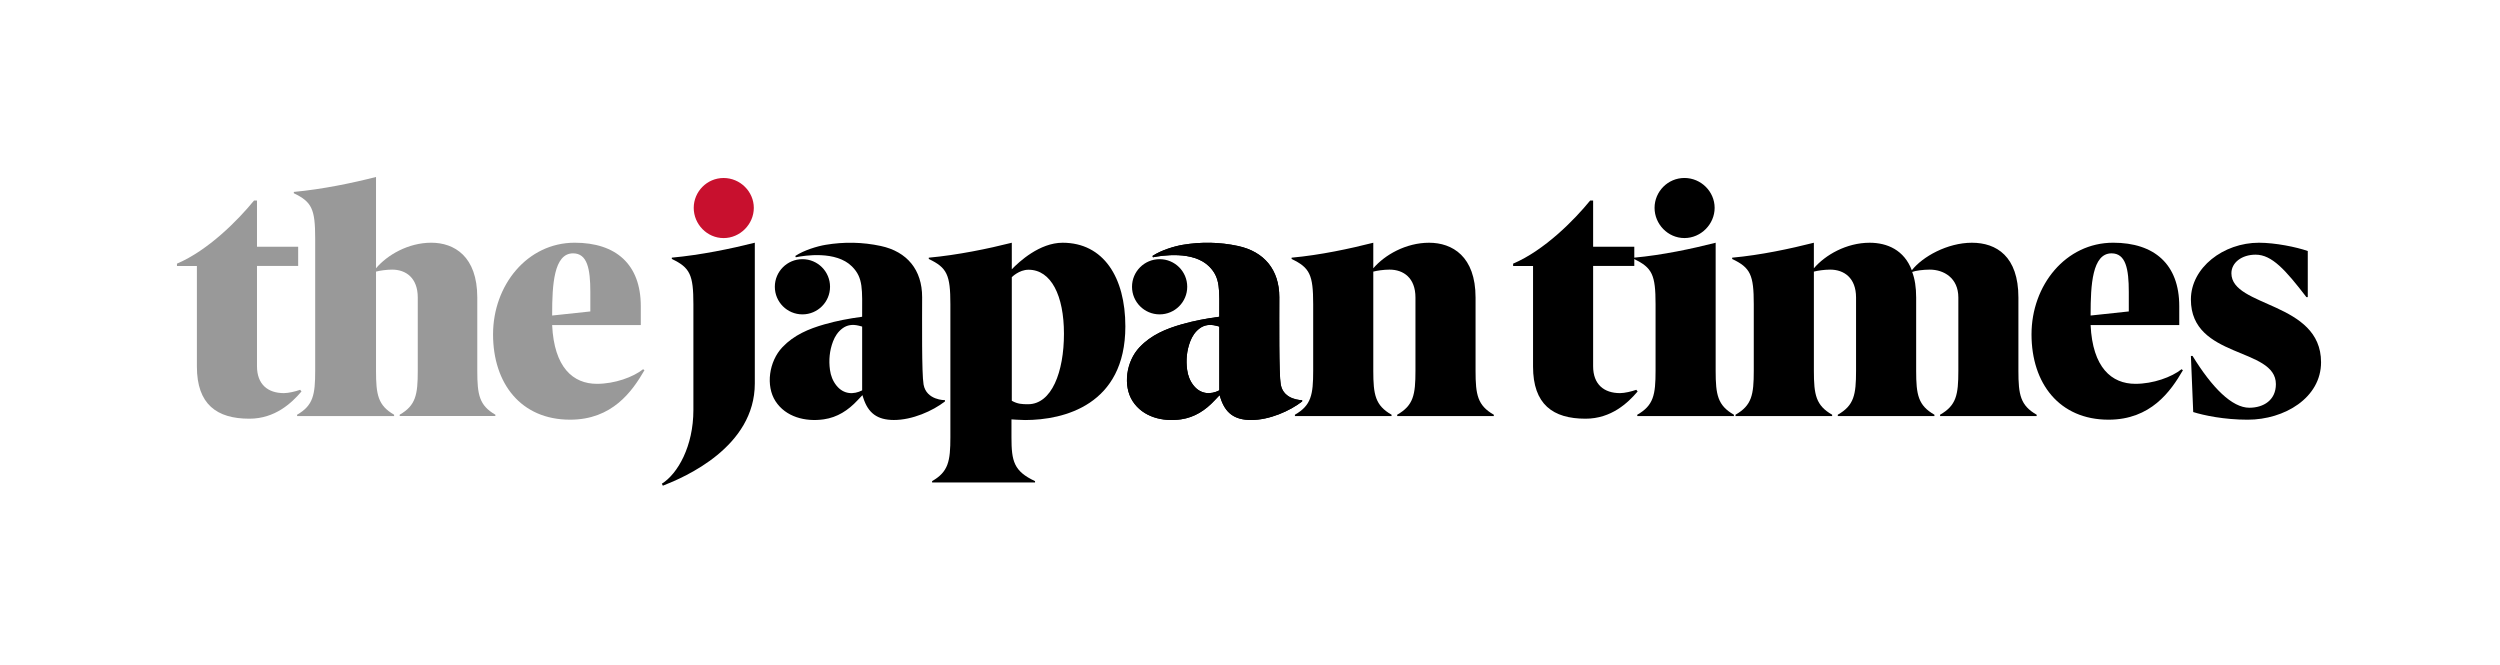
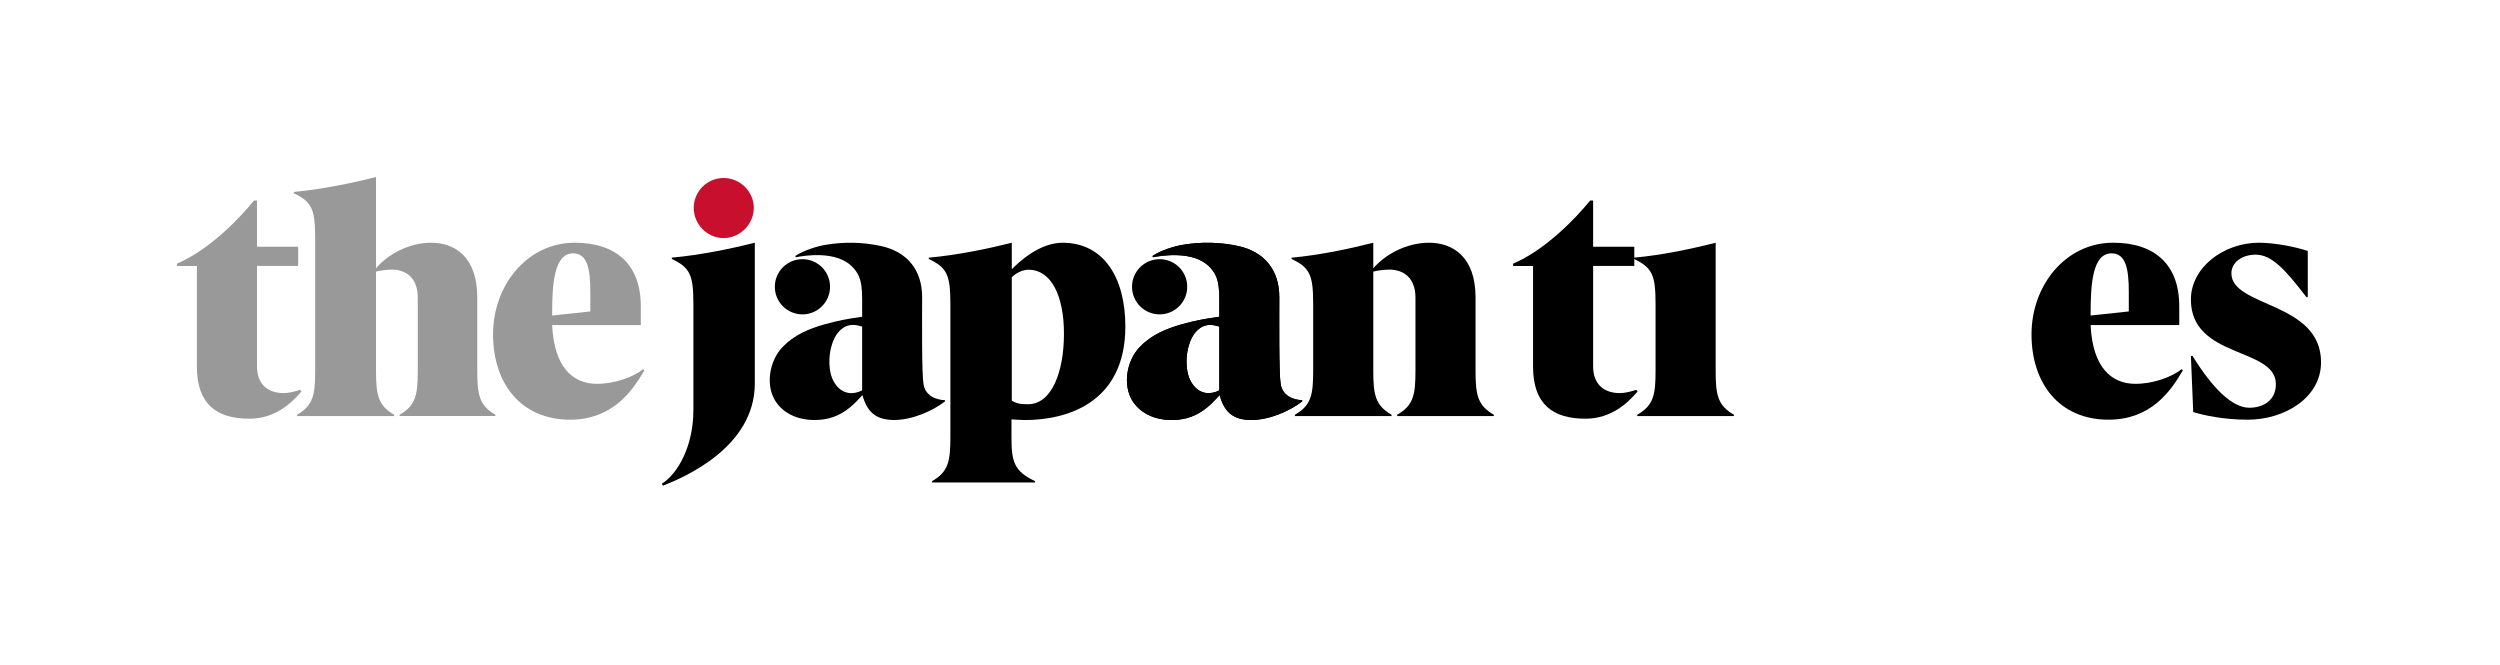
<svg xmlns="http://www.w3.org/2000/svg" width="583" height="155" viewBox="0 0 583 155" fill="none">
  <path d="M70.306 91.29C68.063 93.922 64.191 97.641 58.15 97.641C50.562 97.641 45.916 94.311 45.916 85.484V62.024H41.27V61.483C48.548 58.385 55.517 51.34 59.233 46.77H59.931V57.531H69.532V62.021H59.931V85.405C59.931 89.662 62.486 91.676 66.202 91.676C67.285 91.676 68.911 91.287 69.997 90.901L70.306 91.29Z" fill="#999999" />
  <path d="M93.207 97.02V96.711C96.962 94.544 97.423 92.064 97.423 86.491V69.379C97.423 64.809 94.662 62.875 91.443 62.875C90.14 62.875 88.531 63.108 87.688 63.34V86.491C87.688 92.064 88.149 94.544 91.904 96.711V97.02H69.286V96.711C73.044 94.544 73.501 92.064 73.501 86.491V55.597C73.501 48.784 72.735 47.079 68.519 45.065V44.756C75.19 44.138 82.245 42.666 87.688 41.27V62.563C90.295 59.466 95.201 56.601 100.569 56.601C105.936 56.601 111.303 59.775 111.303 69.376V86.488C111.303 92.061 111.764 94.541 115.519 96.707V97.017H93.207V97.02Z" fill="#999999" />
  <path d="M150.287 86.335C147.423 91.29 142.776 97.871 132.943 97.871C121.483 97.871 114.98 89.432 114.98 77.97C114.98 66.508 122.956 56.601 134.026 56.601C143.627 56.601 149.433 61.633 149.433 71.39V75.803H128.759C129.224 85.714 133.637 89.509 139.211 89.509C143.315 89.509 147.652 87.96 149.972 86.102L150.281 86.335H150.287ZM137.665 68.063C137.665 62.719 136.967 59.08 133.64 59.08C129.15 59.08 128.762 66.459 128.762 73.272V73.581L137.665 72.629V68.063Z" fill="#999999" />
  <path d="M220.37 93.319C220.37 93.319 216.033 93.371 215.375 89.662C214.925 87.137 215.042 74.61 215.042 69.287C215.042 62.955 211.552 58.685 205.404 57.363C201.119 56.442 196.818 56.377 192.537 57.09C190.618 57.409 187.487 58.342 185.466 59.689L185.577 59.995C187.572 59.585 194.948 58.404 198.688 62.144C201.364 64.819 201.051 67.506 201.051 73.866C197.844 74.304 195.181 74.805 192.276 75.632C188.613 76.679 185.151 78.12 182.458 80.967C179.299 84.303 178.537 89.986 180.845 93.558C183.223 97.237 187.793 98.412 192.117 97.788C195.276 97.332 197.816 95.67 199.965 93.362C200.317 92.986 200.675 92.615 201.119 92.15C201.22 92.469 201.259 92.597 201.299 92.726C202.441 96.349 204.592 97.929 208.434 97.941C212.731 97.956 217.502 95.838 220.37 93.61V93.31V93.319ZM201.054 91.033C199.071 92.058 196.72 91.991 195.055 89.904C194.202 88.829 193.727 87.59 193.547 86.249C193.241 83.987 193.446 81.769 194.26 79.626C194.713 78.436 195.389 77.392 196.421 76.608C197.565 75.739 198.838 75.614 200.194 75.932C200.439 75.99 200.684 76.054 200.929 76.118C200.969 76.128 201.002 76.149 201.054 76.171V91.036V91.033Z" fill="black" />
  <path d="M187.128 73.312C190.682 73.312 193.565 70.432 193.565 66.875C193.565 63.319 190.685 60.439 187.128 60.439C183.572 60.439 180.692 63.319 180.692 66.875C180.692 70.432 183.572 73.312 187.128 73.312Z" fill="black" />
  <path d="M217.368 112.507V112.194C221.163 110.027 221.628 107.548 221.628 101.975V70.928C221.628 64.115 220.854 62.41 216.593 60.399V60.09C223.33 59.472 230.455 57.999 235.952 56.607V62.802C237.654 61.02 242.456 56.607 247.8 56.607C257.324 56.607 262.433 64.659 262.433 76.118C262.433 94.449 248.087 97.953 239.049 97.953C238.042 97.953 235.875 97.8 235.875 97.8V101.981C235.875 107.558 236.417 109.881 241.372 112.201V112.513H217.371L217.368 112.507ZM235.952 93.46C237.344 94.234 238.351 94.265 239.747 94.265C245.259 94.265 248.115 86.742 248.115 77.839C248.115 68.935 245.131 62.903 239.851 62.903C237.632 62.903 235.952 64.641 235.952 64.641V93.457V93.46Z" fill="black" />
  <path d="M161.777 48.475C161.777 44.683 164.874 41.509 168.743 41.509C172.612 41.509 175.789 44.683 175.789 48.475C175.789 52.267 172.615 55.52 168.743 55.52C164.871 55.52 161.777 52.27 161.777 48.475Z" fill="#C8102E" />
  <path d="M154.346 112.8C158.061 110.477 161.7 104.053 161.7 95.615V70.922C161.7 64.109 160.926 62.407 156.669 60.393V60.084C163.402 59.466 170.524 57.993 176.021 56.601V89.423C176.021 104.209 159.766 111.252 154.578 113.266L154.346 112.8Z" fill="black" />
  <path d="M509.057 86.335C506.192 91.29 501.546 97.871 491.712 97.871C480.253 97.871 473.749 89.432 473.749 77.97C473.749 66.508 481.725 56.601 492.795 56.601C502.397 56.601 508.203 61.633 508.203 71.39V75.803H487.528C487.993 85.714 492.407 89.509 497.98 89.509C502.084 89.509 506.421 87.96 508.741 86.102L509.051 86.335H509.057ZM496.435 68.063C496.435 62.719 495.737 59.08 492.41 59.08C487.92 59.08 487.531 66.459 487.531 73.272V73.581L496.435 72.629V68.063Z" fill="black" />
  <path d="M381.896 91.29C379.649 93.922 375.778 97.641 369.739 97.641C362.152 97.641 357.506 94.311 357.506 85.484V62.024H352.859V61.483C360.138 58.385 367.107 51.34 370.822 46.77H371.517V57.531H381.118V62.021H371.517V85.405C371.517 89.662 374.073 91.676 377.788 91.676C378.872 91.676 380.497 91.287 381.584 90.901L381.893 91.29H381.896Z" fill="black" />
-   <path d="M385.844 48.469C385.844 44.676 388.941 41.503 392.81 41.503C396.679 41.503 399.853 44.676 399.853 48.469C399.853 52.261 396.679 55.514 392.81 55.514C388.941 55.514 385.844 52.264 385.844 48.469Z" fill="black" />
  <path d="M381.819 96.711C385.615 94.544 386.077 92.064 386.077 86.491V70.928C386.077 64.115 385.302 62.41 381.045 60.399V60.09C387.782 59.472 394.595 57.999 400.091 56.607V86.494C400.091 92.068 400.557 94.547 404.349 96.714V97.023H381.816V96.714L381.819 96.711Z" fill="black" />
-   <path d="M452.429 97.02V96.711C456.224 94.544 456.686 92.064 456.686 86.491V69.379C456.686 64.809 453.279 62.875 450.026 62.875C448.554 62.875 446.696 63.108 445.922 63.417C446.54 65.042 446.849 66.979 446.849 69.379V86.491C446.849 92.064 447.314 94.544 451.106 96.711V97.02H428.574V96.711C432.369 94.544 432.831 92.064 432.831 86.491V69.379C432.831 64.809 430.046 62.875 426.793 62.875C425.477 62.875 423.851 63.108 422.997 63.34V86.491C422.997 92.064 423.463 94.544 427.255 96.711V97.02H404.722V96.711C408.517 94.544 408.98 92.064 408.98 86.491V70.928C408.98 64.115 408.205 62.41 403.945 60.399V60.09C410.681 59.472 417.494 57.999 422.994 56.607V62.569C425.626 59.472 430.582 56.607 436.002 56.607C440.106 56.607 444.055 58.312 445.836 63.034C448.315 59.86 454.121 56.607 459.851 56.607C465.58 56.607 470.692 59.781 470.692 69.382V86.494C470.692 92.068 471.157 94.547 474.949 96.714V97.023H452.416L452.429 97.02Z" fill="black" />
  <path d="M510.917 83.005H511.303C515.873 90.439 520.519 95.085 524.543 95.085C527.873 95.085 530.738 93.304 530.738 89.588C530.738 80.915 510.917 83.703 510.917 69.844C510.917 62.41 518.505 56.604 526.79 56.604C530.585 56.604 535.54 57.611 538.173 58.538V69.299H537.863C532.985 62.952 529.811 59.389 526.016 59.389C522.765 59.389 520.363 61.247 520.363 63.726C520.363 71.702 541.27 70.306 541.27 84.477C541.27 92.762 532.752 97.874 524.158 97.874C518.661 97.874 513.938 96.867 511.459 96.092L510.917 83.005Z" fill="black" />
  <path d="M303.663 93.319C303.663 93.319 299.326 93.371 298.668 89.662C298.221 87.137 298.334 74.61 298.334 69.287C298.334 62.955 294.845 58.685 288.696 57.363C284.411 56.442 280.111 56.377 275.829 57.09C273.91 57.409 270.779 58.342 268.759 59.689L268.869 59.995C270.862 59.585 278.241 58.404 281.981 62.144C284.656 64.819 284.344 67.506 284.344 73.866C281.139 74.304 278.473 74.805 275.569 75.632C271.905 76.679 268.444 78.12 265.75 80.967C262.592 84.303 261.83 89.986 264.137 93.558C266.516 97.237 271.082 98.412 275.41 97.788C278.568 97.332 281.109 95.67 283.257 93.362C283.609 92.986 283.97 92.615 284.411 92.15C284.512 92.469 284.552 92.597 284.592 92.726C285.733 96.349 287.885 97.929 291.726 97.941C296.026 97.956 300.795 95.838 303.663 93.61V93.31V93.319ZM284.347 91.033C282.364 92.058 280.013 91.991 278.348 89.904C277.494 88.829 277.02 87.59 276.839 86.249C276.533 83.987 276.738 81.769 277.552 79.626C278.005 78.436 278.682 77.392 279.713 76.608C280.858 75.739 282.131 75.614 283.487 75.932C283.732 75.99 283.977 76.054 284.221 76.118C284.261 76.128 284.295 76.149 284.347 76.171V91.036V91.033Z" fill="black" />
  <path d="M325.828 97.02V96.711C329.623 94.544 330.085 92.064 330.085 86.491V69.379C330.085 64.809 327.297 62.875 324.047 62.875C322.73 62.875 321.105 63.108 320.251 63.34V86.491C320.251 92.064 320.717 94.544 324.509 96.711V97.02H301.976V96.711C305.771 94.544 306.234 92.064 306.234 86.491V70.928C306.234 64.115 305.459 62.41 301.202 60.399V60.09C307.938 59.472 314.751 57.999 320.251 56.607V62.569C322.884 59.472 327.839 56.607 333.259 56.607C338.68 56.607 344.1 59.781 344.1 69.382V86.494C344.1 92.068 344.565 94.547 348.357 96.714V97.023H325.825L325.828 97.02Z" fill="black" />
  <path d="M270.424 73.312C273.977 73.312 276.86 70.432 276.86 66.875C276.86 63.319 273.98 60.439 270.424 60.439C266.867 60.439 263.987 63.319 263.987 66.875C263.987 70.432 266.867 73.312 270.424 73.312Z" fill="black" />
  <path d="M284.347 91.033C282.364 92.058 280.013 91.991 278.348 89.901C277.494 88.829 277.02 87.587 276.839 86.246C276.533 83.987 276.738 81.766 277.552 79.623C278.005 78.432 278.682 77.389 279.713 76.605C280.858 75.736 282.131 75.611 283.487 75.929C283.732 75.987 283.976 76.051 284.221 76.115C284.261 76.125 284.298 76.146 284.347 76.168V91.033ZM303.663 93.319C303.663 93.319 299.326 93.371 298.668 89.665C298.218 87.137 298.334 74.61 298.334 69.287C298.334 62.955 294.845 58.685 288.696 57.363C284.411 56.445 280.111 56.377 275.829 57.09C273.91 57.412 270.779 58.342 268.762 59.689L268.872 59.995C270.868 59.585 278.244 58.404 281.984 62.144C284.659 64.819 284.347 67.506 284.347 73.866C281.139 74.304 278.477 74.805 275.572 75.632C271.908 76.679 268.447 78.12 265.753 80.967C262.595 84.303 261.833 89.986 264.14 93.558C266.519 97.237 271.088 98.412 275.413 97.788C278.571 97.332 281.115 95.67 283.26 93.362C283.612 92.986 283.973 92.615 284.414 92.15C284.515 92.469 284.555 92.597 284.595 92.726C285.736 96.35 287.888 97.929 291.729 97.941C296.026 97.956 300.798 95.838 303.666 93.61V93.31L303.663 93.319Z" fill="black" />
</svg>